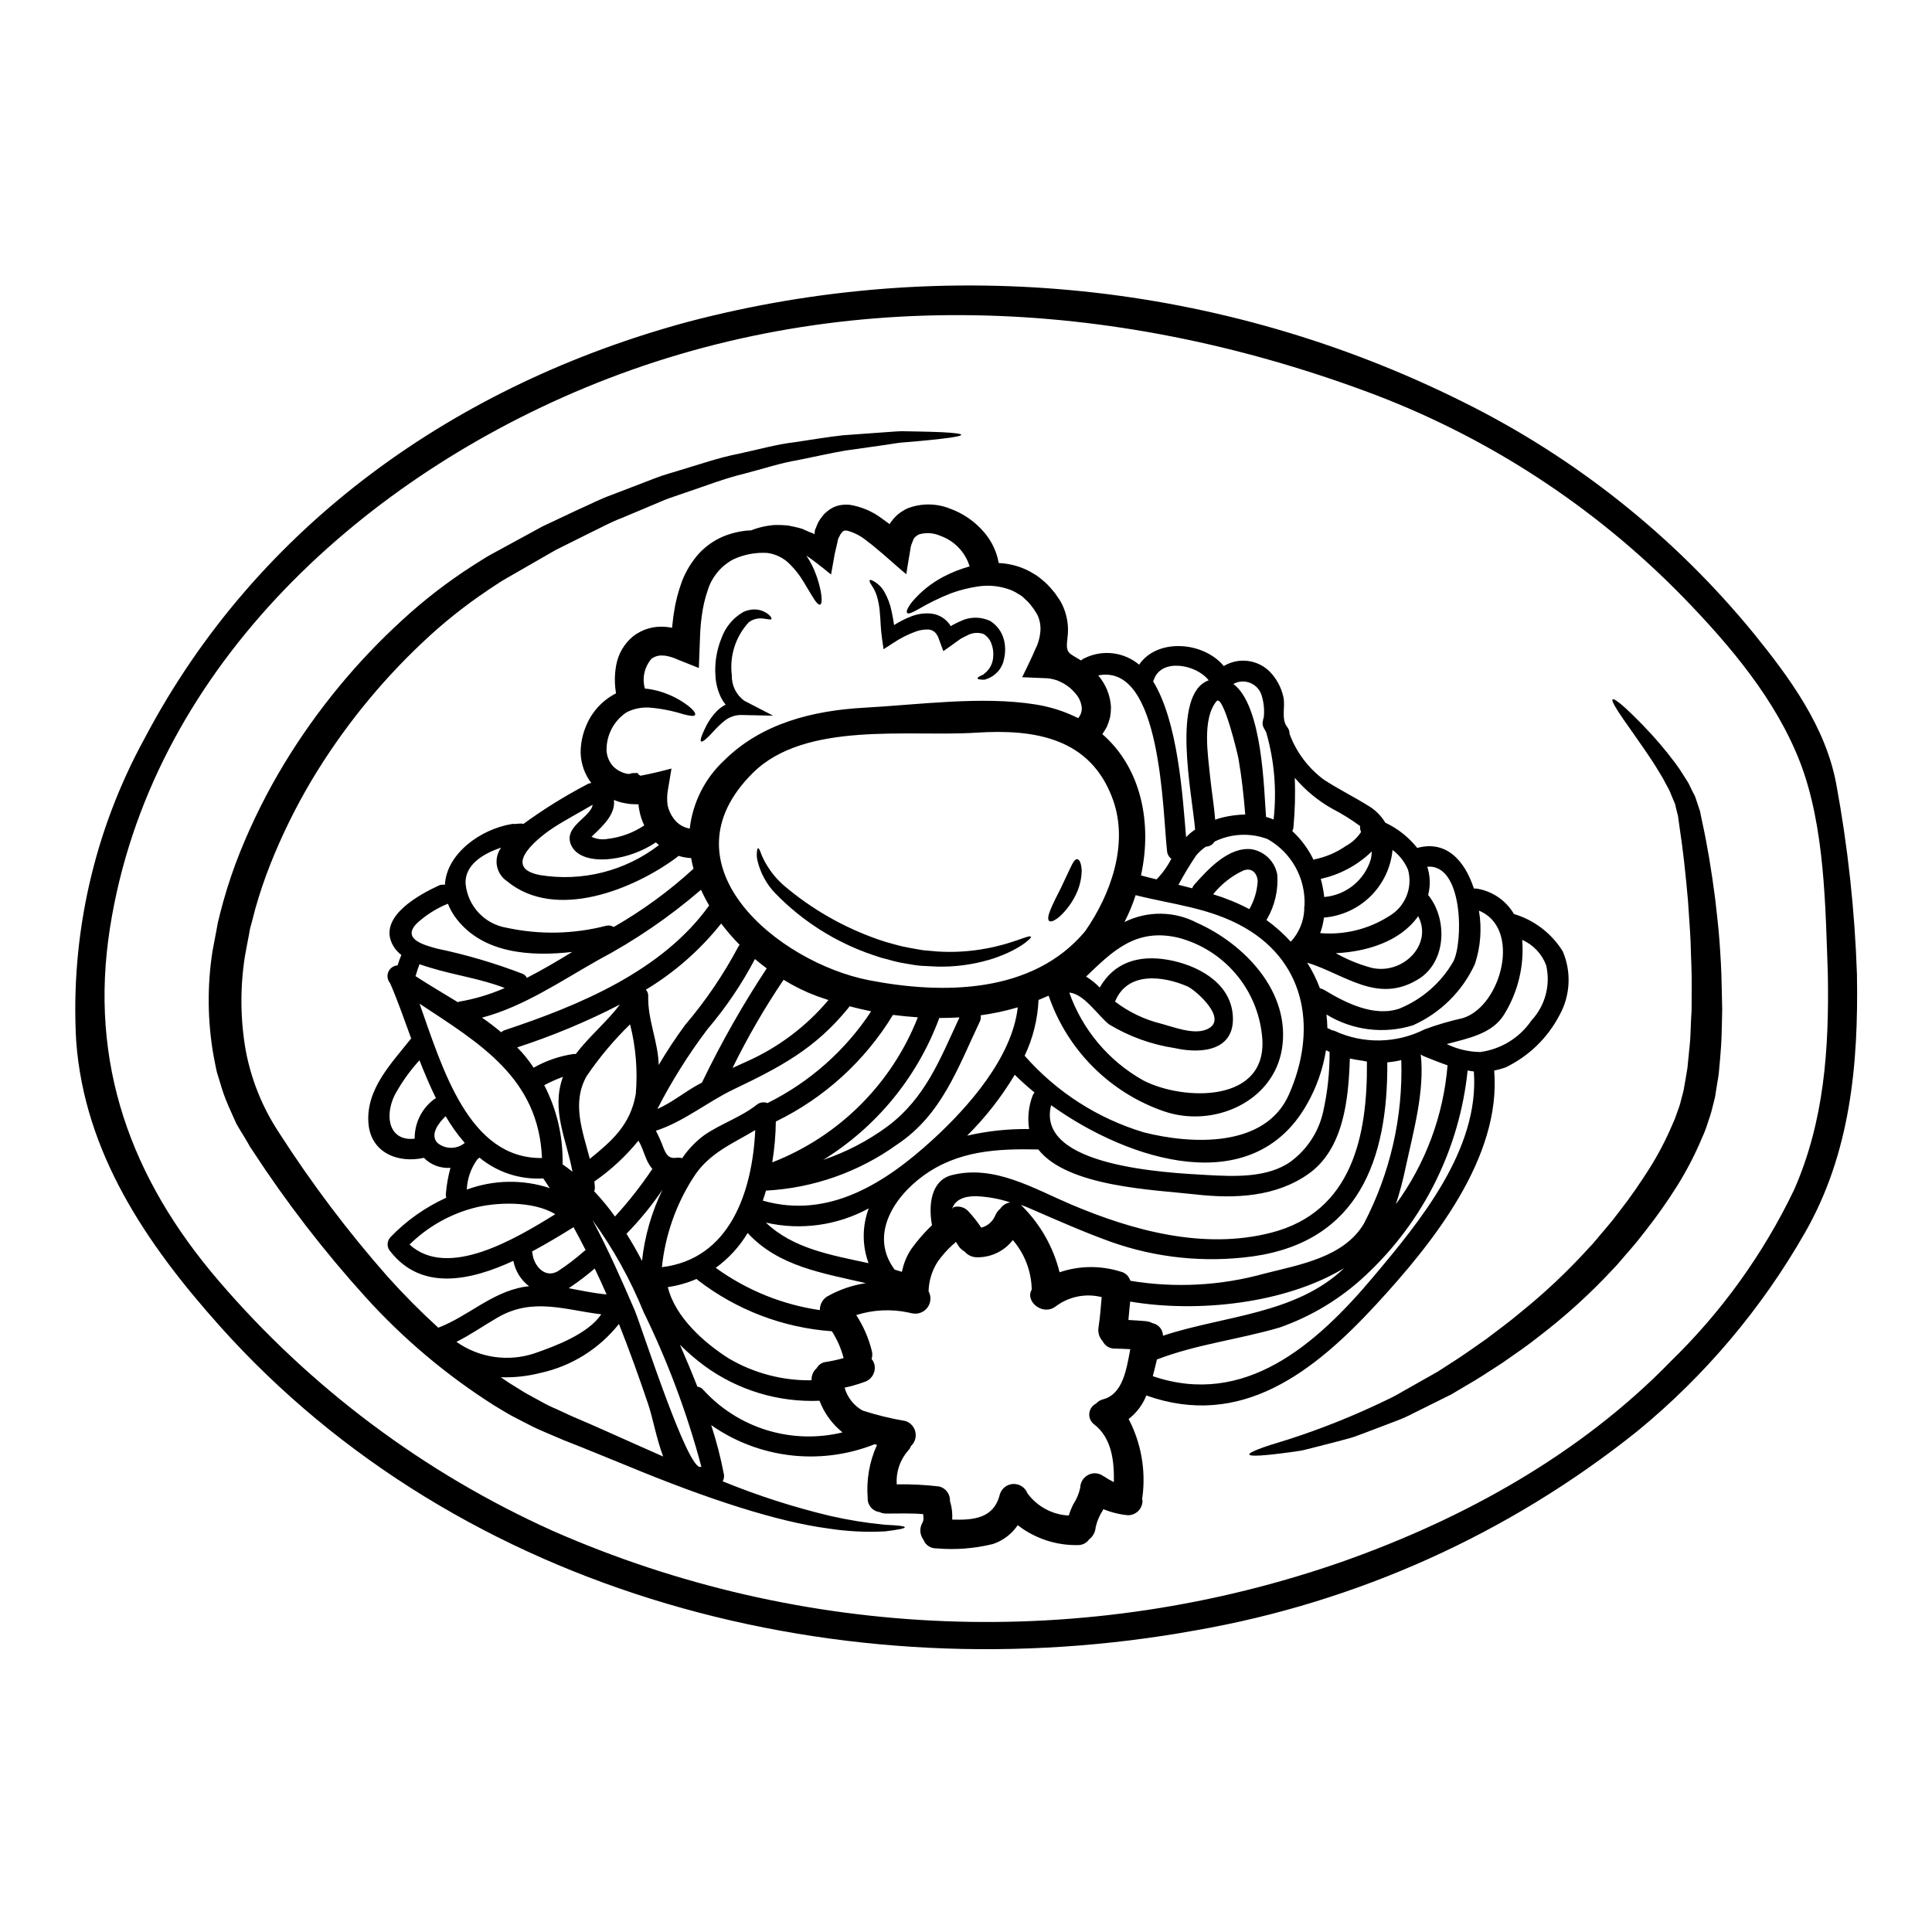
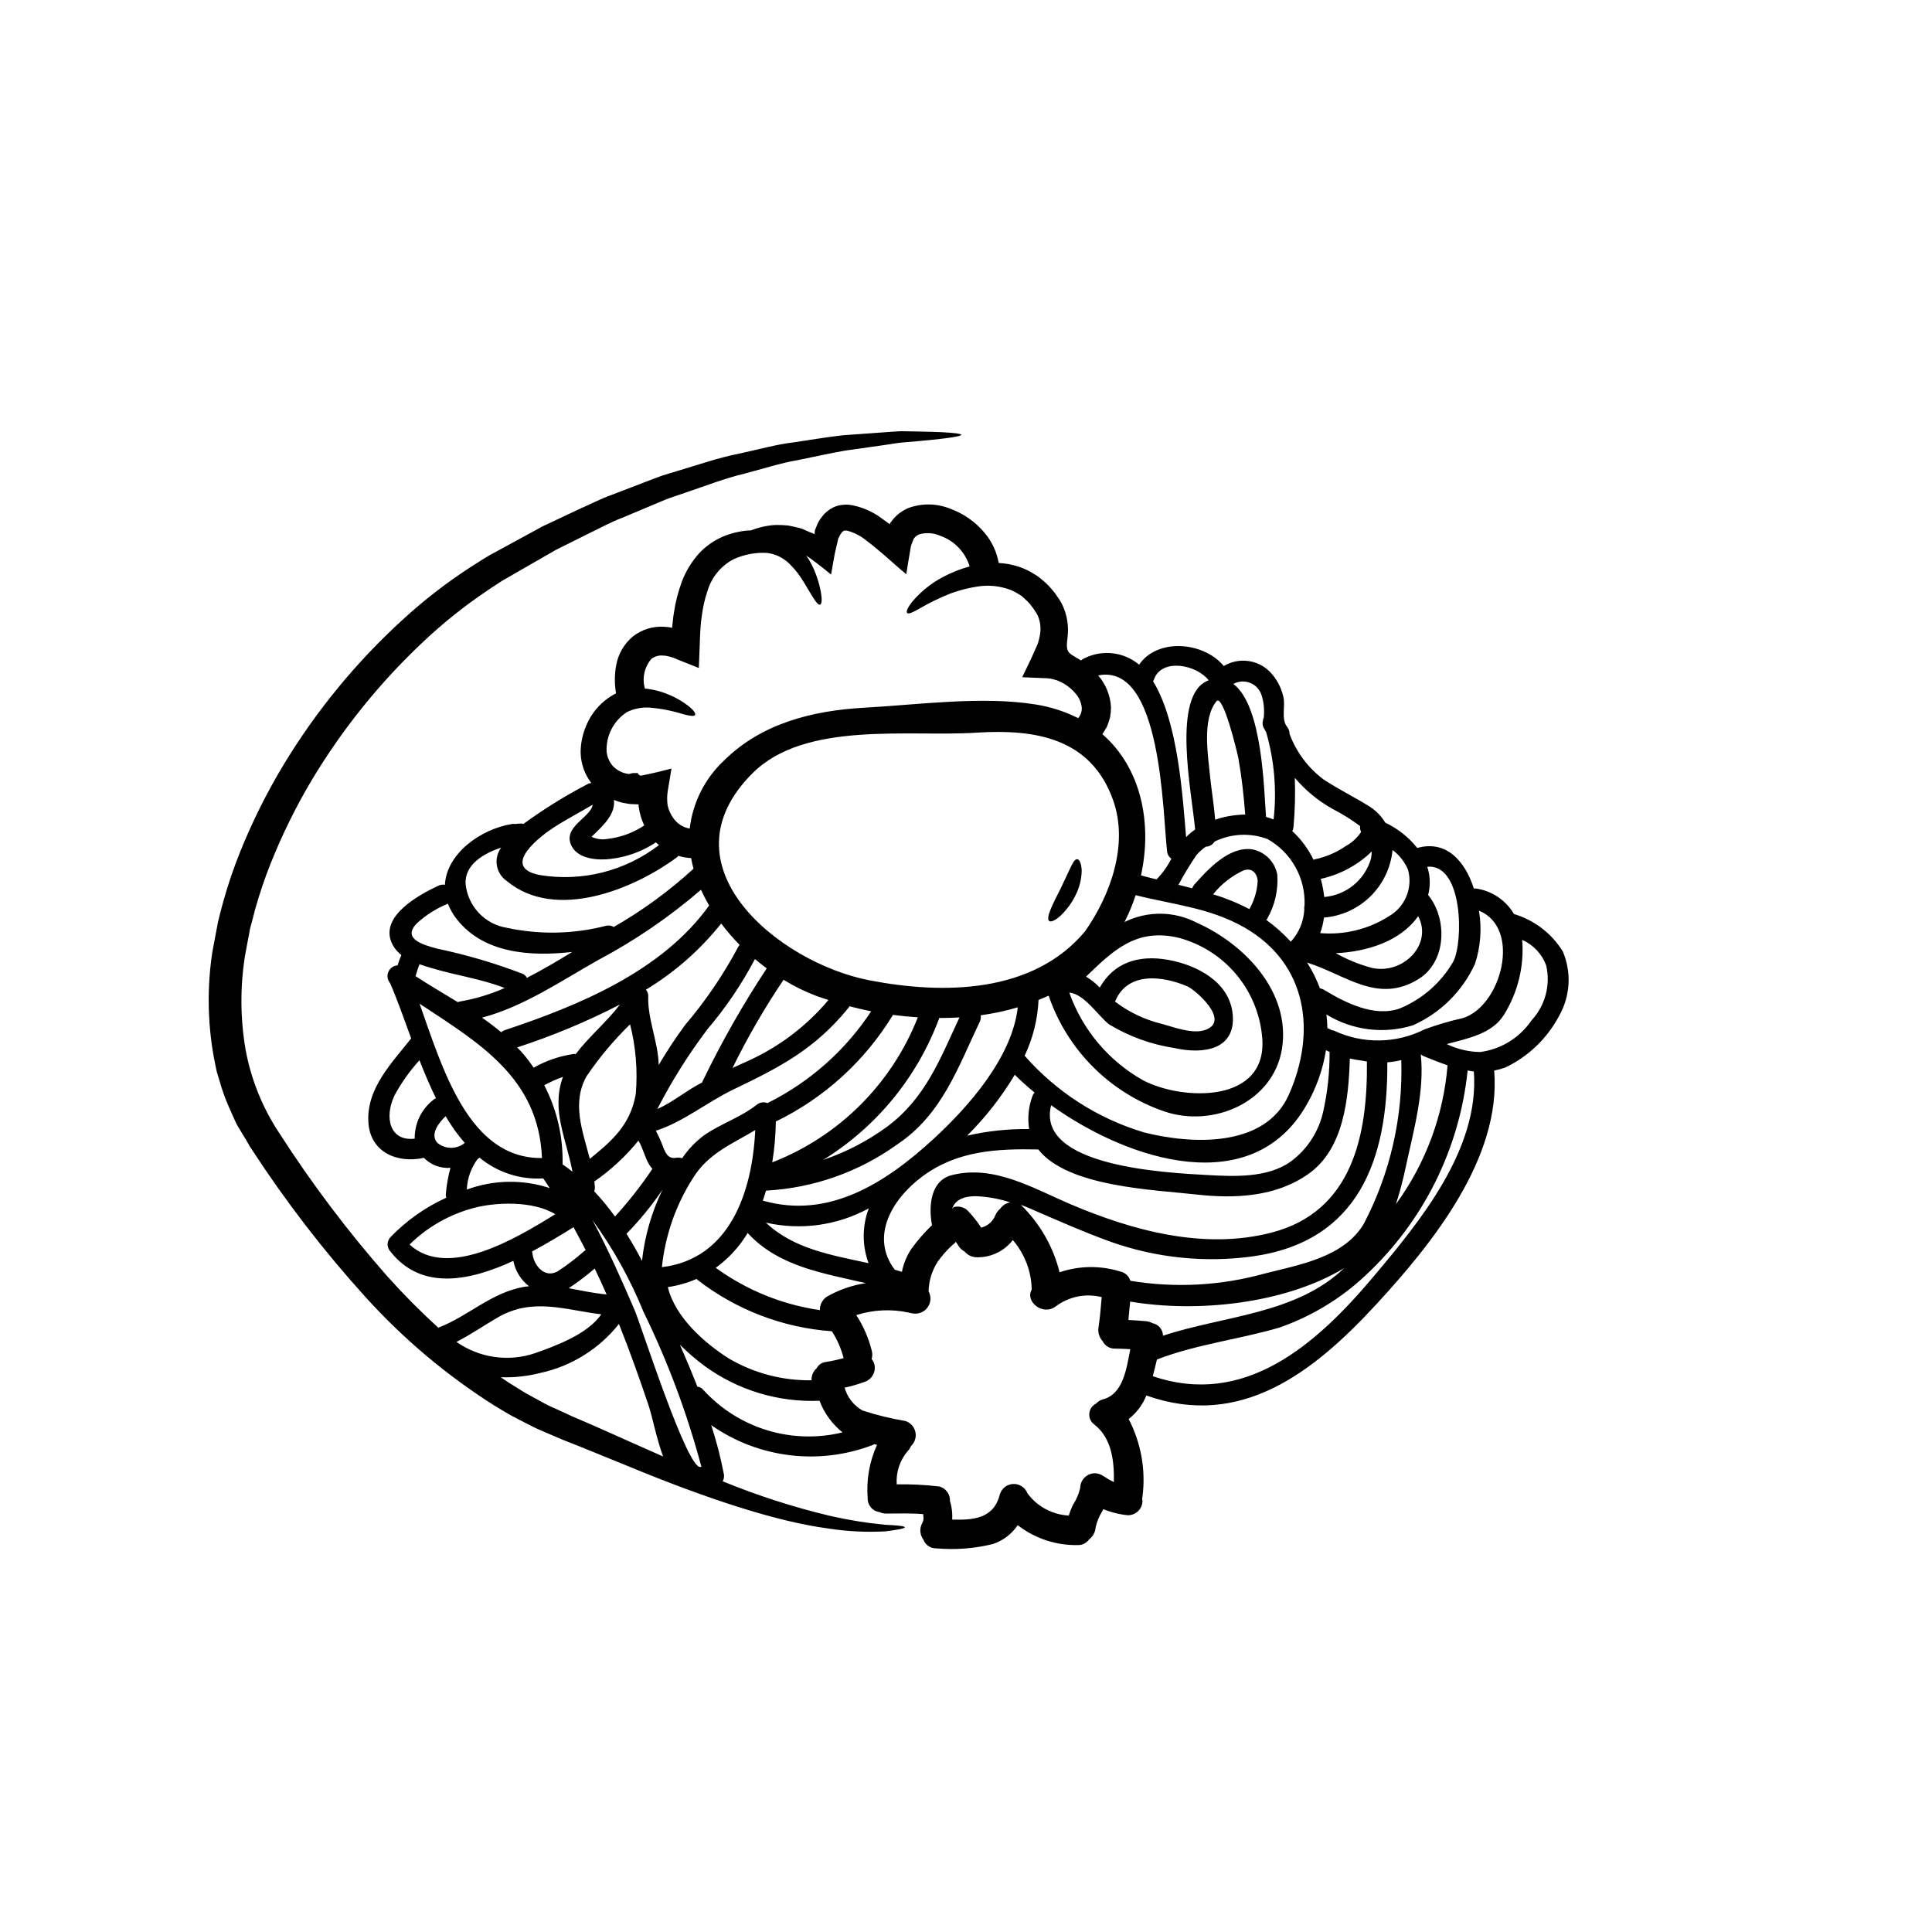
<svg xmlns="http://www.w3.org/2000/svg" fill="#000000" width="800px" height="800px" version="1.1" viewBox="144 144 512 512">
  <g>
-     <path d="m636.11 402.29c0.414 23.805-1.719 47.309-13.777 68.387-11.453 20.062-26.477 37.863-44.332 52.523-33.969 27.207-74.262 45.391-117.14 52.859-92.844 16.867-194.44-8.742-258.73-80.758-19.285-21.598-35.762-45.742-37.945-75.434-1.574-27.906 4.711-55.699 18.145-80.211 29.852-56.68 82.738-93.844 144.11-110.4 68.645-18.02 141.49-10.508 205.02 21.133 29.926 14.781 56.332 35.805 77.441 61.656 9.445 11.672 18.844 24.5 21.699 39.594 3.094 16.723 4.938 33.656 5.512 50.652zm-16.633 56.973c7.992-18.227 9.254-37.305 8.922-56.973-0.645-18.074-0.789-39.133-7.328-56.207-6.402-16.609-18.562-30.98-30.855-43.656v0.004c-23.707-24.363-52.578-43.098-84.488-54.816-66.914-24.684-140.12-28.562-206.84-0.789-60.473 25.16-115.16 75.426-125.75 143.12-5.606 35.711 5.477 66.281 28.77 93.434 24.277 28.355 54.52 50.996 88.562 66.309 66.371 29.172 141.35 32.027 209.75 7.996 32.012-11.363 62.734-28.41 86.57-52.938l-0.004-0.004c13.496-13.113 24.562-28.512 32.691-45.48z" />
-     <path d="m600.27 405.47c0.051 2.004 0.078 4.062 0.129 6.144-0.027 2.109-0.102 4.328-0.152 6.508-0.051 2.176-0.23 4.398-0.414 6.633-0.102 1.129-0.203 2.262-0.309 3.371-0.102 1.105-0.336 2.285-0.516 3.445l-0.285 1.746-0.125 0.875-0.078 0.414-0.023 0.125-0.051 0.285-0.055 0.18c-0.281 1.078-0.539 2.184-0.824 3.262-0.285 1.078-0.742 2.344-1.129 3.523l0.004-0.004c-0.367 1.176-0.816 2.328-1.34 3.449-1.871 4.484-4.109 8.809-6.691 12.93-2.531 4.031-5.277 7.93-8.227 11.672l-2.16 2.754c-0.875 1.078-1.488 1.773-2.258 2.672-1.52 1.695-2.828 3.398-4.477 5.066-5.957 6.394-12.441 12.277-19.383 17.59-3.238 2.598-6.586 4.832-9.797 7.086-3.289 2.109-6.426 4.242-9.645 6.043-0.789 0.488-1.574 0.926-2.34 1.391l-1.156 0.691-0.719 0.395-0.59 0.285c-1.574 0.789-3.086 1.543-4.602 2.285-1.516 0.742-2.961 1.465-4.398 2.184v-0.004c-1.395 0.754-2.844 1.41-4.328 1.969-2.961 1.129-5.785 2.207-8.434 3.211-1.34 0.465-2.621 1.027-3.883 1.391-1.258 0.363-2.519 0.668-3.727 1.004-2.394 0.613-4.629 1.18-6.691 1.719-1.027 0.23-2.004 0.543-2.957 0.695-0.953 0.152-1.879 0.285-2.723 0.395-6.918 0.953-10.723 1.18-10.828 0.59-0.105-0.59 3.543-1.969 10.027-3.883v0.004c9.051-2.902 17.883-6.441 26.434-10.594 1.406-0.652 2.781-1.383 4.113-2.184 1.391-0.789 2.828-1.594 4.269-2.418 1.441-0.824 2.957-1.672 4.473-2.523l0.566-0.309 0.078-0.051 0.023-0.027 0.027-0.023 0.281-0.18 1.082-0.691c0.742-0.488 1.492-0.953 2.234-1.441 3.008-1.879 5.969-4.062 9.078-6.195 2.984-2.289 6.144-4.551 9.18-7.125h-0.004c6.418-5.172 12.426-10.828 17.973-16.922 1.465-1.469 2.856-3.316 4.328-4.992 0.668-0.824 1.543-1.797 2.082-2.492l2.035-2.648c2.754-3.496 5.269-7.199 7.711-11.02 2.34-3.715 4.375-7.609 6.094-11.648 0.445-0.934 0.832-1.898 1.156-2.883 0.312-0.977 0.695-1.797 0.98-2.906l0.848-3.238 0.516-2.93c0.176-1.031 0.336-2.059 0.512-3.062 0.102-1.055 0.207-2.106 0.312-3.148 0.203-2.082 0.461-4.137 0.512-6.195s0.18-4.09 0.285-6.094c0-2.082 0.027-4.141 0.027-6.172 0.051-3.883-0.203-7.84-0.285-11.617-0.152-3.781-0.488-7.477-0.691-11.02-0.617-7.086-1.316-13.602-2.262-19.719-0.102-0.789-0.207-1.52-0.312-2.262l-0.074-0.566h-0.004c-0.02-0.066-0.031-0.137-0.027-0.207l-0.074-0.203-0.23-0.93c-0.152-0.613-0.312-1.207-0.438-1.824-0.262-0.594-0.488-1.18-0.746-1.773-0.262-0.594-0.461-1.156-0.719-1.746-0.262-0.59-0.59-1.105-0.875-1.645h-0.004c-0.535-1.082-1.125-2.133-1.773-3.152-2.418-4.086-4.914-7.43-6.84-10.258-3.961-5.555-6.094-8.77-5.606-9.18s3.394 2.055 8.227 7.047v0.004c2.961 3.047 5.723 6.281 8.266 9.688 0.797 1.039 1.535 2.121 2.215 3.242 0.395 0.594 0.742 1.18 1.129 1.773s0.668 1.285 1.004 1.969c0.336 0.68 0.691 1.363 1.027 2.031 0.262 0.789 0.516 1.543 0.789 2.34l0.395 1.207 0.102 0.285 0.078 0.359 0.102 0.543 0.465 2.234c1.312 5.938 2.418 12.727 3.371 20.027 0.395 3.625 0.875 7.379 1.152 11.266 0.277 3.879 0.535 7.891 0.586 12.109z" />
    <path d="m359.06 285.2 0.203 0.051h0.004c0.195 0.125 0.402 0.227 0.617 0.309 0-0.203 0.027-0.438 0.027-0.641l0.051-0.336v-0.074c0-0.027 0-0.027 0.102-0.23l0.395-0.977c0.273-0.719 0.648-1.395 1.105-2.008l0.789-1.004c0.34-0.336 0.703-0.652 1.082-0.949 0.793-0.629 1.707-1.09 2.688-1.355 0.957-0.227 1.945-0.301 2.93-0.227 3.113 0.473 6.066 1.707 8.586 3.598 0.59 0.438 1.18 0.852 1.773 1.285l0.309 0.203c0.051 0 0.129 0.102 0.129 0.027 0.051-0.156-0.051-0.027 0.102-0.336l0.004 0.004c0.109-0.156 0.23-0.305 0.363-0.449l0.465-0.617c0.336-0.395 0.742-0.746 1.105-1.105 0.816-0.668 1.715-1.23 2.672-1.672 3.625-1.383 7.637-1.344 11.234 0.105 3.559 1.289 6.707 3.496 9.129 6.398 1.934 2.289 3.227 5.051 3.75 8 1.75 0.082 3.481 0.391 5.144 0.926 1.133 0.367 2.223 0.84 3.266 1.41 0.516 0.309 1.055 0.617 1.594 0.953 0.52 0.355 1.016 0.742 1.492 1.156 1.008 0.805 1.922 1.719 2.727 2.727 0.461 0.496 0.875 1.039 1.23 1.621 0.445 0.582 0.84 1.203 1.184 1.848 1.473 2.859 2.023 6.102 1.574 9.281-0.516 4.164 0.285 3.828 3.602 5.902v0.004c0.289-0.27 0.629-0.484 1-0.633 4.723-2.309 10.363-1.625 14.395 1.746 4.809-7.086 17.047-6.144 22.434 0.363h0.004c3.887-2.332 8.859-1.754 12.105 1.41 1.836 1.855 3.109 4.191 3.676 6.738 0.617 2.496-0.668 5.902 1.031 8.023v-0.004c0.414 0.52 0.633 1.164 0.617 1.828 1.789 4.828 4.941 9.035 9.074 12.109 4.012 2.621 8.332 4.723 12.395 7.301 1.59 1.07 2.922 2.473 3.91 4.113 3.297 1.547 6.191 3.84 8.457 6.691 7.762-2.137 12.648 3.469 15.016 10.773 0.18-0.02 0.359-0.031 0.539-0.027 4.211 0.605 7.918 3.094 10.078 6.762 5.375 1.609 9.977 5.129 12.934 9.898 2.359 5.527 2.008 11.84-0.953 17.07-3.152 5.981-8.148 10.785-14.246 13.707-0.973 0.34-1.969 0.617-2.977 0.82 1.93 23.191-16.48 45.922-31.188 61.887-16.684 18.105-35.918 33.117-60.984 24.219h-0.004c-0.98 2.461-2.602 4.609-4.699 6.227 3.297 6.32 4.578 13.5 3.676 20.57-0.109 0.352-0.109 0.727 0 1.078 0.004 1.023-0.402 2.004-1.125 2.731-0.727 0.723-1.707 1.129-2.731 1.125-2.246-0.211-4.445-0.758-6.531-1.617-0.051 0.137-0.109 0.27-0.18 0.395-0.875 1.355-1.5 2.852-1.852 4.426-0.086 1.273-0.727 2.445-1.746 3.211-0.68 0.969-1.801 1.531-2.984 1.492-5.754 0.121-11.371-1.742-15.914-5.273-1.582 2.336-3.883 4.09-6.559 4.988-4.906 1.211-9.98 1.602-15.016 1.156-1.527 0.043-2.914-0.898-3.441-2.336-0.938-1.262-1.059-2.949-0.312-4.332 0.289-0.484 0.406-1.055 0.336-1.617-0.039-0.258-0.055-0.523-0.051-0.785-3.262-0.285-6.555-0.152-9.82-0.152-0.605 0.012-1.207-0.125-1.75-0.395-1.848-0.219-3.215-1.82-3.148-3.676-0.395-4.848 0.457-9.715 2.469-14.145l-0.742-0.152c-0.117 0.07-0.234 0.129-0.359 0.18-14.266 5.481-30.316 3.512-42.836-5.246 1.391 4.281 2.519 8.645 3.367 13.062 0.098 0.629-0.02 1.273-0.332 1.824 9.227 3.777 18.734 6.84 28.434 9.156 4.797 1.098 9.664 1.887 14.562 2.359 3.445 0.152 5.269 0.359 5.269 0.668 0 0.312-1.773 0.664-5.191 1.078v0.004c-5.102 0.273-10.223 0.008-15.27-0.789-13.164-1.746-31.523-7.637-53.094-16.582-5.43-2.184-11.055-4.551-16.926-6.836-1.492-0.645-3.008-1.285-4.527-1.93-1.52-0.641-3.008-1.285-4.551-2.109-1.543-0.824-3.148-1.574-4.68-2.418s-2.984-1.773-4.527-2.672h0.004c-12.641-8-24.133-17.68-34.168-28.773-10.977-12.125-20.98-25.098-29.914-38.797l-0.438-0.668-0.129-0.152-0.23-0.395-0.18-0.336-0.789-1.363-1.648-2.711-0.824-1.391-0.719-1.574-1.441-3.238c-0.922-2.117-1.695-4.301-2.312-6.527-0.309-1.105-0.742-2.184-0.949-3.316l-0.668-3.394c-1.621-9.152-1.727-18.508-0.312-27.691 0.438-2.262 0.852-4.551 1.285-6.812l0.152-0.852 0.051-0.203 0.078-0.336 0.102-0.395 0.395-1.617 0.852-3.188h0.004c1.223-4.367 2.684-8.668 4.371-12.883 3.273-8.141 7.199-16.004 11.746-23.512 8.594-14.148 19.164-26.996 31.395-38.156 5.688-5.227 11.812-9.957 18.305-14.137 1.645-1.004 3.086-2.008 4.859-3.012 1.574-0.848 3.148-1.719 4.723-2.57l9.164-4.996 9.332-4.398c3.086-1.363 6.043-2.906 9.078-3.984l8.844-3.394c1.441-0.543 2.856-1.133 4.293-1.621 1.441-0.488 2.883-0.875 4.293-1.312 5.656-1.695 10.977-3.543 16.195-4.551 5.219-1.133 10.051-2.496 14.707-3.035 4.625-0.691 8.918-1.414 12.906-1.852l10.926-0.789c1.645-0.102 3.188-0.262 4.652-0.285l4.09 0.074c2.519 0.051 4.652 0.105 6.375 0.18 3.473 0.18 5.269 0.414 5.269 0.695 0 0.285-1.797 0.664-5.219 1.051-1.695 0.207-3.805 0.414-6.297 0.645-1.258 0.102-2.594 0.227-4.012 0.336-1.418 0.105-2.957 0.438-4.551 0.641-3.211 0.461-6.762 0.977-10.672 1.516-3.883 0.668-8.047 1.621-12.543 2.519-4.527 0.746-9.207 2.312-14.223 3.602-5.062 1.207-10.18 3.211-15.629 5.039-1.363 0.465-2.754 0.926-4.141 1.418s-2.754 1.129-4.141 1.695c-2.754 1.156-5.606 2.363-8.508 3.574-2.957 1.102-5.731 2.672-8.66 4.062-2.906 1.465-5.859 2.93-8.867 4.422-2.984 1.695-6.019 3.449-9.078 5.219-1.543 0.875-3.086 1.773-4.652 2.676-1.34 0.789-2.883 1.875-4.328 2.801l0.008 0.016c-6.07 4.066-11.789 8.629-17.098 13.648-11.484 10.793-21.418 23.125-29.52 36.641-4.242 7.137-7.914 14.602-10.977 22.316-1.543 3.898-2.879 7.871-4.012 11.906l-0.824 3.188-0.441 1.594-0.102 0.395v0.078l-0.051 0.18-0.125 0.789c-0.414 2.082-0.789 4.168-1.18 6.273-1.285 8.215-1.219 16.586 0.199 24.781 1.453 7.859 4.481 15.344 8.898 22.004 8.605 13.402 18.207 26.129 28.734 38.078 4.242 4.731 8.723 9.242 13.418 13.523 7.894-3.008 13.938-9.23 22.578-10.797 0.512-0.102 1-0.129 1.488-0.18h-0.004c-2.164-1.66-3.648-4.055-4.164-6.734-11.492 5.32-24.32 7.992-32.551-2.445-1.02-1.07-1.031-2.746-0.023-3.828 4.227-4.394 9.25-7.945 14.801-10.461-0.117-0.363-0.152-0.75-0.102-1.129 0.195-2.293 0.598-4.566 1.207-6.789-2.621 0.195-5.199-0.773-7.043-2.648-6.863 1.52-14.168-1.336-14.703-9.332-0.594-8.996 6.144-15.742 11.336-22.316-1.969-5.344-3.727-10.438-5.606-14.68l-0.004-0.004c-0.691-0.824-0.859-1.965-0.434-2.953 0.422-0.988 1.367-1.656 2.441-1.723 0.285-0.934 0.621-1.855 1.004-2.754-1.113-0.848-2-1.961-2.574-3.238-3.148-7.176 7.477-12.832 12.496-15.168v-0.004c0.512-0.223 1.074-0.285 1.621-0.18 0.395-8.152 9.332-14.785 17.867-16.137 0.223-0.031 0.449-0.023 0.668 0.023 0.59-0.078 1.184-0.121 1.777-0.125 0.164 0.016 0.328 0.051 0.488 0.102 5.328-3.891 10.941-7.379 16.789-10.438 0.363-0.23 0.781-0.367 1.207-0.395-1.742-2.289-2.731-5.066-2.828-7.945-0.02-2.465 0.473-4.906 1.441-7.176 1.516-3.75 4.336-6.824 7.941-8.656-0.43-2.488-0.414-5.031 0.051-7.512 0.543-2.984 2.129-5.684 4.477-7.609 2.352-1.828 5.293-2.723 8.266-2.516 0.641 0.031 1.273 0.109 1.906 0.227 0.035 0.023 0.07 0.047 0.102 0.078 0.023 0 0.023-0.051 0.051-0.078 0.027-0.027 0.051-0.488 0.051-0.488l0.129-1.105c0.051-0.742 0.176-1.488 0.285-2.234 0.418-2.891 1.141-5.723 2.156-8.461 1.027-2.66 2.519-5.117 4.406-7.258 1.797-1.965 3.984-3.523 6.43-4.578 2.106-0.875 4.336-1.422 6.609-1.621 0.285-0.023 0.566 0 0.824-0.023h-0.004c2.051-0.805 4.211-1.293 6.406-1.441 1.148-0.02 2.297 0.023 3.441 0.133 1.18 0.254 2.469 0.488 3.727 0.875 0.617 0.254 1.234 0.539 1.852 0.824 0.238 0.098 0.543 0.227 0.629 0.25zm37.254 179.2c0.027-0.051 0.051-0.152 0.078-0.152 0.129-0.023 0.254-0.336 0.395-0.359 1.309-0.355 2.707 0.004 3.68 0.953 1.324 1.391 2.519 2.894 3.57 4.5 1.652-0.418 3.012-1.582 3.68-3.148 0.285-0.719 0.746-1.355 1.336-1.852 0.613-0.914 1.586-1.527 2.672-1.695-2.934-0.961-5.988-1.516-9.074-1.645-3.047-0.016-5.547 0.855-6.348 3.398zm153.55-49.988 0.004 0.004c3.641-3.922 5.094-9.395 3.879-14.605-1.125-3.008-3.414-5.434-6.348-6.738 0.555 6.965-1.141 13.922-4.836 19.852-3.148 5.066-9.484 6.223-15.164 7.766h-0.004c2.769 1.34 5.793 2.059 8.867 2.106 5.516-0.727 10.461-3.773 13.594-8.371zm-18.152-0.617c10.234-3.238 15.578-23.883 4.215-28.461h0.004c0.809 4.723 0.445 9.566-1.055 14.117-3.312 7.231-9.145 13.008-16.402 16.254-7.707 2.406-16.074 1.363-22.957-2.856 0.145 1.203 0.23 2.414 0.254 3.629 0.277 0.066 0.543 0.18 0.789 0.332 0.129 0.078 0.285 0.129 0.395 0.207l-0.004 0.004c0.23 0.027 0.453 0.078 0.672 0.152 7.613 3.547 16.438 3.402 23.934-0.395 3.309-1.223 6.699-2.215 10.148-2.977zm-23.82 68.633c12.418-14.734 28.23-33.891 26.691-54.48-0.555-0.059-1.105-0.145-1.648-0.262-2.137 20.742-11.719 40.008-26.969 54.227-6.574 6.199-14.383 10.938-22.918 13.91-10.746 3.148-21.852 4.398-32.32 8.406h0.004c-0.039 0.02-0.082 0.027-0.125 0.023-0.363 1.492-0.719 2.984-1.105 4.449 24.328 8.305 43.273-8.301 58.391-26.273zm21.211-83.539c2.727-5.09 2.699-26.043-6.863-25.191l-0.004 0.004c0.801 2.418 0.883 5.016 0.234 7.477 5.141 6.273 4.938 17.66-2.547 22.289-10.848 6.691-19.309-1.18-29.52-4.367 1.363 2.144 2.5 4.43 3.391 6.812 0.379 0.07 0.746 0.203 1.078 0.395 5.633 3.418 13.27 7.324 20.055 4.961v-0.004c5.957-2.453 10.938-6.805 14.176-12.375zm-1.492 27.434c-2.106-0.719-4.215-1.574-6.348-2.441l-0.004 0.004c-0.266-0.125-0.516-0.281-0.746-0.465 1.082 9.84-1.969 20.469-4.012 30.004-0.684 3.273-1.539 6.512-2.57 9.695 7.863-10.77 12.598-23.504 13.684-36.793zm-20-25.809c8.266 1.797 16.172-6.273 12.203-13.73-0.023 0.023-0.023 0.074-0.051 0.102-4.672 6.582-13.492 9.332-21.758 9.719 3.023 1.707 6.25 3.019 9.605 3.91zm4.477-13.707c4.285-2.469 6.363-7.516 5.062-12.289-0.875-2.09-2.297-3.91-4.113-5.269-0.441 4.648-2.504 8.988-5.828 12.266-3.324 3.277-7.699 5.281-12.352 5.656-0.172 1.402-0.508 2.785-1 4.113 6.402 0.547 12.809-1.027 18.23-4.477zm-6.633 81.453c6.969-13.348 10.379-28.27 9.895-43.32-1.215 0.293-2.453 0.488-3.699 0.59 0.18 25.789-7.637 47.461-35.637 51.422-12.703 1.746-25.641 0.414-37.719-3.883-7.324-2.648-14.398-5.809-21.547-8.895-0.59-0.262-1.336-0.566-2.234-0.875 0.105 0.07 0.199 0.156 0.281 0.258 4.887 4.84 8.348 10.93 10.004 17.609 5.223-1.773 10.875-1.832 16.137-0.18 1.043 0.223 1.93 0.918 2.391 1.879 0.102 0.18 0.188 0.367 0.258 0.562 11.859 1.957 24.008 1.301 35.586-1.93 9.188-2.336 21.012-4.289 26.285-13.238zm1.852-96.621h-0.004c0.137-0.66 0.215-1.332 0.234-2.004-3.738 3.641-8.426 6.164-13.523 7.273 0.434 1.574 0.742 3.184 0.922 4.809 5.809-0.488 10.719-4.492 12.367-10.078zm-26.332 99.012c21.34-5.531 25.477-25.66 25.273-45.328-0.359-0.055-0.719-0.156-1.078-0.207-1.18-0.152-2.344-0.359-3.449-0.59-0.336 10.629-1.594 23.938-10.926 30.543-8.66 6.144-19.539 6.637-29.824 5.481-11.109-1.258-34.016-1.969-41.809-11.93-10.926-0.23-21.363 0.285-30.594 7.047-8.203 6.043-14.035 16.016-7.477 24.797 0.645 0.176 1.285 0.395 1.93 0.59 0.414-2.129 1.234-4.152 2.414-5.969 1.648-2.301 3.508-4.445 5.555-6.398-0.977-5.219-0.336-11.855 5.269-13.27 11.16-2.824 21.547 3.5 31.488 7.738 16.434 6.981 35.332 12.148 53.227 7.496zm23.723-106.16c-0.227-0.492-0.316-1.035-0.258-1.574-2.309-1.711-4.75-3.234-7.301-4.551-3.801-2.121-7.188-4.91-10.004-8.23 0.16 4.359 0.043 8.723-0.355 13.062-0.035 0.371-0.141 0.73-0.312 1.055 0.078 0.074 0.152 0.125 0.23 0.203v0.004c2.238 2.121 4.07 4.633 5.406 7.41 0.078-0.059 0.164-0.102 0.254-0.129 2.965-0.602 5.777-1.801 8.266-3.519 1.645-0.891 3.043-2.172 4.074-3.731zm-8.348 58.289-0.953-0.465c-0.812 5.098-2.555 10.004-5.141 14.477-14.297 25.094-46.84 15.066-67.699 0.102-4.141 16.277 30.57 17.895 41.328 18.5 7.148 0.395 15.969 0.824 22.141-3.543 4.332-3.188 7.379-7.82 8.586-13.062 1.195-5.254 1.777-10.625 1.738-16.008zm-6.633-38.879c0.141-3.539-0.699-7.051-2.43-10.145-1.727-3.094-4.277-5.652-7.367-7.387-4.578-1.73-9.668-1.488-14.062 0.668-0.477 0.812-1.344 1.32-2.285 1.336-0.949 0.645-1.805 1.414-2.547 2.289-1.707 2.523-3.285 5.133-4.723 7.816 1.234 0.309 2.445 0.617 3.629 0.926 0.133-0.348 0.32-0.668 0.562-0.953 3.652-4.113 9.18-10.156 15.273-9.383h-0.004c3.441 0.617 6.133 3.316 6.738 6.762 0.277 4.074-0.66 8.137-2.699 11.672-0.051 0.109-0.109 0.211-0.18 0.309 2.34 1.695 4.504 3.625 6.453 5.758 2.148-2.332 3.414-5.344 3.574-8.508-0.055-0.387-0.031-0.781 0.066-1.16zm-4.141 50.164c7.277-16.453 5.039-34.578-11.75-44.246-9.207-5.273-18.926-6.07-28.875-8.59h0.004c-0.793 2.449-1.781 4.832-2.957 7.121 6.066-3.008 13.207-2.934 19.207 0.203 12.543 5.582 24.938 18.332 22.523 33.426-2.289 14.09-18.176 20.984-31.188 16.559h-0.004c-14.355-4.93-25.641-16.195-30.594-30.543-0.051-0.027-0.078-0.078-0.129-0.102-0.848 0.395-1.719 0.742-2.594 1.105-0.23 5.125-1.48 10.148-3.68 14.785 8.418 9.602 19.367 16.641 31.602 20.309 12.441 3.16 32.137 4.242 38.434-10.027zm-4.062-72.891c0.871-7.758 0.203-15.613-1.965-23.113-0.207-0.359-0.414-0.742-0.617-1.129h-0.004c-0.344-0.598-0.43-1.309-0.23-1.969 0.016-0.262 0.086-0.516 0.203-0.75 0.219-1.941 0.047-3.906-0.512-5.781-0.418-1.539-1.523-2.805-2.996-3.422-1.473-0.621-3.148-0.531-4.543 0.246 7.789 5.809 8.102 28.34 8.66 35.172 0 0.027-0.027 0.027-0.027 0.051h-0.004c0.695 0.184 1.375 0.418 2.035 0.695zm-29.309 136.81c16.137-5.348 35.148-5.633 48.02-17.922-15.742 9.508-39.055 11.875-56.719 8.867-0.18 1.621-0.309 3.238-0.465 4.883 1.543 0.078 3.086 0.18 4.606 0.312v0.004c0.637 0.055 1.258 0.238 1.82 0.539 1.578 0.324 2.719 1.707 2.738 3.316zm-5.293-67.699c10.438 5.481 33.426 6.297 31.547-11.723l-0.004 0.004c-0.586-6.082-3.019-11.836-6.973-16.488-3.953-4.656-9.234-7.988-15.137-9.555-11.391-2.723-17.586 3.652-24.527 10.285h-0.004c1.332 0.805 2.551 1.781 3.625 2.906 3.731-6.555 10.133-8.738 18.074-7.352 7.586 1.34 16.434 5.836 17.176 14.562 0.789 9.332-7.871 10.516-15.324 8.844h0.004c-6.18-0.926-12.113-3.066-17.461-6.297-2.824-2.188-6.656-8.18-10.539-8.406v-0.004c3.492 9.848 10.438 18.098 19.539 23.223zm28.18-45.355h-0.004c1.309-2.277 2.066-4.828 2.211-7.453-0.18-2.262-1.723-3.625-3.856-2.754-3.098 1.453-5.816 3.598-7.949 6.269 3.316 1.008 6.527 2.324 9.594 3.938zm-1.094-25.074c-0.395-4.965-0.93-9.922-1.801-14.836-0.254-1.441-4.086-17.32-5.832-15.168-3.832 4.723-2.238 14.219-1.699 19.77 0.395 3.828 1.055 7.738 1.367 11.621l-0.008 0.004c0.656-0.254 1.324-0.457 2.004-0.621 1.957-0.465 3.957-0.727 5.969-0.77zm-10.535 57.07c6.789-2.445-2.754-10.629-4.723-11.492-6.453-2.801-15.891-4.086-19.207 3.91-0.027 0.027-0.027 0.051-0.051 0.078 3.668 2.805 7.879 4.812 12.367 5.902 3.312 0.898 8.25 2.828 11.613 1.602zm-4.625-51.602h0.004c0.586-0.543 1.211-1.043 1.875-1.488-0.789-9.383-6.453-35.945 3.598-39.543-3.316-4.269-12.547-5.902-14.5-0.23-0.078 0.176-0.152 0.359-0.23 0.512 6.633 10.75 7.816 30.441 8.742 41.293 0.18-0.168 0.32-0.371 0.516-0.523zm-4.426 6.246 0.004 0.004c-0.641-0.465-1.055-1.184-1.129-1.969-1.207-10.387-1.418-49.988-18.254-46.613h-0.004c2.027 2.352 3.219 5.305 3.394 8.406 0 0.887-0.078 1.773-0.23 2.648-0.227 0.863-0.512 1.715-0.848 2.543-0.395 0.668-0.789 1.367-1.207 1.969 10.234 8.898 13.293 23.449 10.234 37.434 1.387 0.395 2.754 0.719 4.137 1.055h-0.004c1.566-1.617 2.883-3.457 3.91-5.457zm-10.871 129.98c-1.363-0.078-2.699-0.129-4.039-0.156-1.391 0.051-2.68-0.719-3.289-1.969-0.941-1.016-1.34-2.418-1.078-3.777 0.395-2.625 0.59-5.246 0.824-7.894l-0.004-0.004c-4.215-1.062-8.684-0.164-12.16 2.445-3.473 2.672-8.227-1.363-6.375-4.426l-0.004 0.004c-0.078-4.832-1.852-9.48-5.008-13.141-2.328 3.012-5.973 4.707-9.773 4.555-1.18-0.078-2.277-0.637-3.035-1.543-0.641-0.336-1.184-0.832-1.574-1.441-0.254-0.414-0.488-0.789-0.719-1.105l-0.129 0.129h-0.004c-0.168 0.258-0.398 0.469-0.664 0.617-1.477 1.336-2.801 2.828-3.961 4.445-1.547 2.359-2.398 5.102-2.469 7.918 0.754 1.371 0.637 3.055-0.293 4.309-0.93 1.254-2.508 1.852-4.035 1.531-0.039-0.02-0.086-0.027-0.129-0.023-0.281-0.039-0.555-0.098-0.824-0.184-4.606-0.988-9.391-0.758-13.883 0.672 1.91 2.934 3.309 6.164 4.141 9.562 0.168 0.688 0.141 1.41-0.078 2.082 0.34 0.387 0.586 0.844 0.723 1.336 0.531 2.047-0.648 4.148-2.676 4.758-1.691 0.617-3.43 1.117-5.195 1.492 0.715 2.574 2.43 4.758 4.762 6.066 3.711 1.203 7.512 2.133 11.363 2.777 1.328 0.43 2.328 1.531 2.629 2.898 0.305 1.363-0.141 2.785-1.168 3.734-0.184 0.492-0.473 0.938-0.844 1.309-2.098 2.453-3.152 5.629-2.934 8.848 3.781-0.07 7.559 0.117 11.312 0.566 1.754 0.473 2.926 2.121 2.801 3.934 0.027 0.102 0.078 0.176 0.102 0.254l0.004 0.004c0.414 1.488 0.582 3.035 0.488 4.578 5.555 0.152 11.02-0.207 12.625-6.691 0.48-1.586 1.914-2.691 3.57-2.75s3.164 0.941 3.754 2.488c0.051 0.078 0.105 0.129 0.156 0.207v0.004c2.59 3.383 6.535 5.453 10.789 5.668 0.316-1.02 0.711-2.008 1.184-2.961 0.875-1.344 1.504-2.832 1.848-4.398 0.043-2.109 1.746-3.809 3.859-3.852 0.832 0.016 1.645 0.289 2.312 0.785 0.102 0.039 0.199 0.09 0.285 0.156 0.781 0.535 1.609 1.012 2.465 1.414 0.102-5.656-0.566-11.676-5.219-15.301v0.004c-0.906-0.672-1.398-1.77-1.297-2.894 0.098-1.121 0.777-2.113 1.785-2.617 0.492-0.551 1.137-0.945 1.852-1.133 5.273-1.379 6.195-7.883 7.227-13.289zm-11.98-110.75c6.762-9.668 11.566-23.016 7.43-34.734-5.863-16.531-20.723-18.895-36.254-17.898-17.789 1.156-45.266-3.148-59.188 10.629-24.758 24.5 6.738 50.289 30.723 54.969 19.621 3.82 43.441 3.617 57.289-12.965zm-1.828-56.488c0.637-0.75 0.977-1.711 0.953-2.699-0.129-1.426-0.715-2.769-1.672-3.832-1.035-1.25-2.324-2.266-3.781-2.981-0.359-0.156-0.719-0.363-1.078-0.488l-0.93-0.27c-0.516-0.145-1.043-0.238-1.574-0.285-2.285-0.102-4.551-0.203-6.762-0.285 1.207-2.519 2.496-5.066 3.543-7.562l-0.004 0.004c0.387-0.73 0.68-1.508 0.875-2.312 0.148-0.484 0.25-0.984 0.309-1.492 0.301-1.711 0.078-3.481-0.645-5.062-0.195-0.383-0.422-0.754-0.668-1.105-0.215-0.402-0.477-0.773-0.785-1.109-0.512-0.742-1.117-1.414-1.801-2-0.309-0.285-0.59-0.594-0.926-0.852-0.336-0.254-0.691-0.438-1.027-0.641-0.656-0.426-1.352-0.777-2.082-1.055-2.75-1.02-5.719-1.312-8.613-0.852-2.43 0.367-4.816 0.98-7.121 1.824-2.934 1.16-5.769 2.547-8.488 4.141-1.77 1.004-2.699 1.391-3.035 1.055-0.336-0.336 0-1.285 1.34-3.012v0.004c2.281-2.691 5.062-4.918 8.184-6.562 2.231-1.18 4.586-2.113 7.019-2.777-1.164-3.797-4.066-6.816-7.816-8.125-1.766-0.777-3.75-0.906-5.602-0.359-0.281 0.137-0.543 0.301-0.789 0.488-0.102 0.125-0.254 0.203-0.336 0.309l-0.152 0.203c-0.074 0.102-0.074-0.023-0.23 0.395-0.203 0.617-0.488 1.133-0.664 1.828l-0.414 2.496c-0.285 1.617-0.539 3.238-0.789 4.832-0.875-0.695-2.059-1.746-3.086-2.648-1.027-0.902-2.133-1.852-3.148-2.754-0.977-0.824-1.969-1.621-2.906-2.418-0.488-0.395-1.004-0.742-1.465-1.129v-0.004c-1.492-1.219-3.227-2.106-5.09-2.598-0.562-0.027-0.742-0.078-1 0.152-0.078 0.078-0.156 0.051-0.23 0.129-0.074 0.078-0.18 0.227-0.254 0.359l-0.004 0.004c-0.238 0.238-0.414 0.527-0.516 0.848l-0.285 0.488c-0.023 0.023-0.078 0.309-0.152 0.539l-0.152 0.742c-0.23 0.98-0.438 1.93-0.668 2.856-0.336 1.906-0.668 3.731-0.977 5.512-2.801-2.285-4.883-3.883-6.559-5.012 1.094 1.602 1.977 3.34 2.621 5.168 0.516 1.41 0.918 2.856 1.207 4.328 0.395 2.262 0.262 3.34-0.18 3.496-0.441 0.152-1.152-0.668-2.285-2.57-0.566-0.926-1.281-2.109-2.16-3.598h-0.004c-0.988-1.648-2.176-3.172-3.543-4.523-1.602-1.648-3.711-2.707-5.988-3.008-3.094-0.188-6.184 0.398-9 1.695-3.301 1.746-5.766 4.75-6.84 8.328-0.766 2.258-1.289 4.59-1.566 6.957-0.074 0.645-0.18 1.285-0.23 1.969l-0.074 1.004-0.051 0.613-0.051 1.082c-0.102 2.879-0.207 5.836-0.336 8.844-1.828-0.746-3.703-1.492-5.606-2.234v-0.004c-0.922-0.426-1.891-0.742-2.883-0.949-0.328-0.074-0.664-0.109-1.004-0.105-1.102-0.113-2.203 0.199-3.082 0.875-1.855 2.168-2.504 5.125-1.723 7.871 0.629 0.043 1.258 0.129 1.879 0.258 3.422 0.664 6.652 2.098 9.445 4.191 1.668 1.281 2.184 2.156 1.969 2.543-0.215 0.387-1.207 0.312-3.148-0.203v-0.004c-2.887-0.906-5.867-1.492-8.883-1.742-2.102-0.141-4.207 0.285-6.09 1.23-3.461 2.277-5.477 6.195-5.324 10.328 0.125 1.434 0.691 2.789 1.621 3.883 1.082 1.152 2.523 1.906 4.086 2.137 0.465 0.051 0.852-0.23 1.367-0.23h1.18c0.078 0 0.102 0.395 0.23 0.395l0.512 0.312c2.727-0.516 5.453-1.18 8.203-1.906-0.309 1.93-0.641 3.887-0.977 5.836h0.004c-0.219 1.301-0.234 2.629-0.051 3.934 0.285 1.285 0.844 2.496 1.645 3.543 1.016 1.379 2.527 2.309 4.215 2.598 0.793-6.918 4.031-13.328 9.129-18.074 9.949-9.84 23.449-13.191 37.102-13.961 14.477-0.789 31.16-3.148 45.457-0.852h-0.004c3.922 0.617 7.723 1.84 11.266 3.621zm-12.133 100.17c0.121-0.352 0.312-0.676 0.566-0.949-1.906-1.543-3.652-3.148-5.246-4.703v-0.004c-3.519 5.887-7.762 11.309-12.625 16.141 5.387-1.238 10.902-1.828 16.43-1.754-0.457-2.938-0.156-5.941 0.875-8.73zm-3.883-23.527v0.004c-3.223 0.953-6.512 1.656-9.84 2.109 0.109 0.555 0.039 1.133-0.203 1.645-5.824 12.238-10.066 24.656-21.84 32.527-10.191 7.352-22.285 11.617-34.836 12.289-0.262 0.902-0.543 1.773-0.852 2.648 17.484 5.016 32.574-4.703 45.227-16.328 9.23-8.484 20.852-21.598 22.344-34.891zm-15.453 2.672c-1.773 0.105-3.574 0.156-5.371 0.156v0.004c-0.016 0.098-0.043 0.191-0.078 0.281-5.797 15.488-16.578 28.613-30.648 37.309 6.059-2.047 11.77-5.012 16.926-8.793 10.176-7.547 14.078-18.023 19.172-28.953zm-11.02-0.023c-2.234-0.152-4.422-0.363-6.606-0.641v0.004c-7.418 12.199-18.191 22.008-31.035 28.25-0.047 3.629-0.363 7.246-0.949 10.824 17.66-6.867 31.645-20.801 38.578-38.434zm-13.07 65.152c-1.723-4.691-1.703-9.844 0.051-14.523-8.32 4.539-18.012 5.883-27.254 3.777 7.277 6.945 17.406 8.613 27.203 10.746zm0.691-66.742c-1.969-0.395-3.852-0.852-5.758-1.34-0.086 0.188-0.199 0.363-0.336 0.516-8.867 10.848-18.023 15.605-30.441 21.547-6.996 3.371-13.191 8.562-20.516 10.926h0.004c0.777 1.488 1.457 3.023 2.027 4.602 0.715 1.746 1.438 2.883 3.445 2.547 0.5-0.062 1.012-0.02 1.492 0.129 1.57-2.332 3.527-4.383 5.785-6.062 4.473-3.109 9.742-4.754 14.035-8.152v0.004c0.789-0.621 1.852-0.773 2.781-0.395 11.152-5.531 20.637-13.922 27.48-24.32zm-7.301 91.906c-0.648-2.527-1.699-4.93-3.109-7.121-12.945-0.922-25.328-5.656-35.586-13.602-0.105-0.074-0.199-0.16-0.281-0.258-2.43 1.051-4.988 1.777-7.609 2.156 1.93 7.945 9.594 14.762 16.223 18.953 6.625 3.875 14.188 5.863 21.863 5.742-0.059-1.223 0.441-2.406 1.363-3.215 0.449-0.836 1.254-1.422 2.184-1.594 1.672-0.262 3.324-0.617 4.953-1.062zm-4.367-16.328h-0.004c3.172-1.801 6.652-3 10.258-3.543-11.363-2.648-23.141-4.398-31.316-13.293l0.004 0.004c-2.172 3.613-5.047 6.754-8.461 9.227 8.156 5.914 17.621 9.762 27.59 11.211-0.027-1.457 0.703-2.828 1.926-3.621zm0.359-78.57c-1.078-0.363-2.184-0.719-3.238-1.105h-0.004c-3.019-1.137-5.922-2.566-8.66-4.269-5.039 7.469-9.559 15.277-13.523 23.371 1.234-0.566 2.469-1.129 3.727-1.695 8.379-3.715 15.801-9.297 21.695-16.316zm3.723 114.58c-2.746-2.195-4.852-5.094-6.094-8.383-10.895 0.457-21.621-2.789-30.438-9.203-2.32-1.719-4.508-3.602-6.555-5.637 1.594 3.652 3.148 7.352 4.625 11.109v-0.004c0.629 0.066 1.203 0.379 1.594 0.875 4.57 5.012 10.406 8.699 16.895 10.676 6.484 1.977 13.387 2.172 19.973 0.566zm-20.105-122.95v-0.027c-1.055-0.789-2.106-1.617-3.109-2.469-3.484 6.633-7.695 12.859-12.551 18.562-5.043 6.664-9.5 13.754-13.316 21.188 3.984-1.746 7.324-4.629 11.312-6.738 0.176-0.102 0.359-0.176 0.539-0.285 0.047-0.16 0.117-0.316 0.207-0.461 4.973-10.285 10.625-20.234 16.918-29.77zm-7.508-5.785h0.004c0.098-0.164 0.211-0.32 0.332-0.465-1.742-1.781-3.375-3.672-4.883-5.656-5.559 6.981-12.316 12.918-19.953 17.535 0.434 0.465 0.656 1.09 0.617 1.723-0.176 6.223 2.648 12.105 2.777 18.227 2.148-3.648 4.484-7.184 6.996-10.59 5.441-6.394 10.176-13.359 14.113-20.773zm-20.254 84.945c17.973-2.156 23.961-19.871 24.734-36.328-6.047 3.652-12.422 6.121-16.508 12.73v-0.004c-4.543 7.121-7.359 15.203-8.227 23.602zm12.52-95.852v0.004c-0.793-1.352-1.516-2.742-2.16-4.168-8.355 7.203-17.488 13.449-27.23 18.617-9.871 5.555-19.77 12.367-30.801 15.273 1.773 1.234 3.473 2.523 5.09 3.887v-0.004c0.293-0.273 0.645-0.477 1.027-0.594 19.621-6.531 41.629-15.633 54.074-33.012zm-2.211 148.78v0.004c0.047-0.023 0.098-0.035 0.152-0.027-3.766-14.141-8.898-27.883-15.324-41.027-3.508-8.645-8.059-16.832-13.551-24.375 4.141 7.762 7.715 15.812 11.215 23.961 1.719 4.039 14.137 42.914 17.508 41.453zm-1.93-158.51c-0.254-0.93-0.465-1.879-0.641-2.828-1.137-0.055-2.258-0.25-3.344-0.59-0.105 0.102-0.23 0.23-0.363 0.336-11.414 8.508-32.238 17.043-45.121 6.348-1.402-0.953-2.356-2.434-2.644-4.106-0.285-1.672 0.121-3.391 1.125-4.754-4.723 1.543-9.746 4.578-9.41 9.645 0.59 5.887 5.062 10.645 10.902 11.594 8.711 1.879 17.742 1.695 26.371-0.543 0.676-0.156 1.383-0.035 1.969 0.336 7.606-4.348 14.699-9.531 21.156-15.449zm-9.152-6.273c-0.285-0.23-0.566-0.465-0.824-0.719h0.004c-3.559 2.363-7.617 3.859-11.855 4.371-3.312 0.438-8.66 0.152-10.488-3.394-2.57-5.09 5.09-7.535 5.582-10.953-3.422 2.031-6.996 3.887-10.336 6.043-3.062 1.969-14.562 10.488-3.652 12.594h-0.004c11.172 1.84 22.609-1.039 31.574-7.953zm-1.75 85.805v0.004c-0.316-0.352-0.602-0.73-0.848-1.133-1.18-1.93-1.645-4.398-2.856-6.352h0.004c-3.363 4.141-7.293 7.785-11.676 10.824 0.051 0.488 0.102 0.98 0.129 1.469 0.023 0.387-0.039 0.77-0.18 1.129 1.988 2.102 3.832 4.336 5.512 6.691 3.617-3.953 6.93-8.176 9.914-12.629zm2.856 76.234c-1.77-4.68-2.754-10.234-3.938-13.758-2.398-7.117-4.961-14.289-7.785-21.375-5.234 6.609-12.594 11.199-20.828 12.988-3.426 0.871-6.957 1.254-10.488 1.137 0.691 0.488 1.414 0.977 2.133 1.441 1.414 0.875 2.824 1.746 4.215 2.621 1.391 0.789 2.801 1.543 4.164 2.285 1.398 0.797 2.844 1.512 4.332 2.133 1.438 0.668 2.856 1.34 4.266 1.969 5.938 2.496 11.492 5.043 16.816 7.406 2.406 1.082 4.773 2.125 7.109 3.152zm-5.609-51.832c0.707-6.555 2.543-12.941 5.43-18.871-2.828 4.168-6.023 8.07-9.543 11.672 1.469 2.344 2.856 4.731 4.113 7.199zm0.594-115.41 0.004-0.004c-0.582-1.199-1.004-2.469-1.262-3.777l-0.156-0.875-0.074-0.395v-0.438l0.023-0.078v0.004c-0.035 0-0.07-0.008-0.102-0.023l-1.969-0.078c-0.789-0.051-1.617-0.254-2.418-0.395-0.711-0.176-1.406-0.41-2.082-0.695 0.438 3.648-2.648 6.633-5.578 9.406l-0.363 0.363h0.004c1.348 0.629 2.863 0.82 4.328 0.539 3.453-0.406 6.758-1.625 9.648-3.559zm-2.238 71.145v-0.004c0.523-6.188 0.012-12.418-1.516-18.434-4.305 4.188-8.172 8.805-11.543 13.773-3.961 7.086-1.055 14.477 0.875 21.879 5.625-4.594 10.77-8.863 12.184-17.219zm-7.742 53.141c-1.004-2.312-2.055-4.602-3.148-6.863-2.188 1.883-4.488 3.625-6.891 5.219 3.231 0.59 6.469 1.309 10.039 1.645zm-5.902-11.52c0.113-0.078 0.234-0.145 0.363-0.207-1.055-2.055-2.109-4.086-3.215-6.094-3.148 1.969-6.938 4.266-11.02 6.453l-0.004 0.004c0.07 0.145 0.117 0.301 0.129 0.461 0.309 3.148 3.188 6.762 6.691 4.781 2.488-1.625 4.852-3.43 7.074-5.398zm-2.285-52.164c3.473-4.606 8.266-8.566 11.727-13.137l-0.004-0.004c-8.758 4.516-17.863 8.312-27.23 11.363 0.746 0.734 1.449 1.508 2.109 2.316 0.824 1 1.574 2.031 2.258 3.059h0.004c3.312-1.883 6.949-3.125 10.723-3.652 0.176-0.023 0.301 0.055 0.43 0.055zm-10.824 79.262c5.453-1.902 14.035-5.066 17.609-10.309-9.445-1.105-18.105-4.578-27.43 0.824-3.731 2.16-7.176 4.578-10.953 6.481l-0.004-0.004c6.055 4.262 13.781 5.379 20.793 3.008zm7.328-50.059c0.898 0.617 1.797 1.258 2.644 1.969-1.543-8.461-5.68-16.223-2.594-24.941 0.023-0.074 0.051-0.125 0.074-0.203v-0.004c-1.707 0.617-3.363 1.355-4.961 2.215 3.359 6.469 5.027 13.68 4.856 20.965zm2.594-56.285c-11.184 1.281-23.473 0.359-30.543-8.59v0.004c-1.012-1.27-1.824-2.684-2.418-4.191-3.078 1.242-5.898 3.035-8.328 5.297-3.832 4.062 1.824 5.606 5.371 6.582 7.75 1.621 15.359 3.856 22.754 6.691 0.5 0.203 0.906 0.59 1.129 1.082 4.16-2.137 8.195-4.527 12.055-6.894zm-5.973 62.59c-0.59-0.852-1.129-1.723-1.719-2.574-6.129 0.379-12.168-1.594-16.895-5.512-0.098 0.105-0.211 0.203-0.336 0.281l-0.152 0.074v0.004c-1.754 2.356-2.758 5.188-2.879 8.121 7.07-2.617 14.82-2.758 21.98-0.395zm-34.504-48.879c6.121 17.25 13.059 41.164 32.449 40.906-0.902-21.215-16.457-30.34-32.449-40.906zm35.973 55.793c-5.902-3.602-15.867-3.238-21.828-1.594-6.336 1.715-12.117 5.035-16.793 9.637 10.102 9.238 27.949-1.438 38.621-8.043zm-25.504-56.32c4.168-0.703 8.234-1.922 12.105-3.625-6.269-2.441-12.988-3.34-19.438-5.297-1.004-0.309-2.082-0.613-3.148-1-0.379 0.965-0.703 1.953-0.977 2.953-0.027 0.062-0.062 0.125-0.102 0.184 3.625 2.363 7.453 4.602 11.234 6.914 0.102-0.055 0.211-0.098 0.324-0.129zm-5.684 37.465v-0.004c2.102 1.703 5.109 1.691 7.195-0.027-1.906-2.195-3.602-4.57-5.062-7.082-1.828 1.723-4.297 4.883-2.133 7.121zm-1.082-11.488c0.203-0.152 0.418-0.281 0.645-0.395-1.594-3.238-3.035-6.66-4.367-10.051h-0.004c-2.574 2.82-4.793 5.945-6.609 9.305-2.777 5.812-1.285 12.242 5.344 11.469h0.004c-0.062-4.035 1.789-7.867 4.988-10.328z" />
    <path d="m430.66 374.62c-0.027 2.359-0.605 4.676-1.695 6.766-1.027 2.043-2.41 3.891-4.086 5.449-1.316 1.129-2.363 1.594-2.828 1.23-0.469-0.363-0.285-1.516 0.363-3.059 0.645-1.543 1.594-3.473 2.672-5.555 1.004-2.109 1.879-3.984 2.547-5.398 0.668-1.418 1.18-2.363 1.797-2.363 0.617 0.004 1.129 1.055 1.23 2.93z" />
-     <path d="m417.21 392.26c0.285 0.312-3.445 3.828-11.16 6.121v-0.004c-4.488 1.305-9.156 1.906-13.828 1.777-1.34-0.055-2.676-0.129-4.062-0.207-1.387-0.078-2.801-0.395-4.269-0.617l-0.004-0.004c-1.414-0.227-2.812-0.547-4.188-0.949-0.719-0.18-1.441-0.395-2.16-0.566-0.719-0.254-1.441-0.488-2.184-0.719-9.832-3.324-18.727-8.945-25.941-16.402-2.254-2.359-3.852-5.266-4.629-8.434-0.223-0.828-0.285-1.695-0.184-2.547 0.051-0.59 0.152-0.898 0.285-0.926 0.129-0.027 0.359 0.262 0.566 0.789 0.262 0.766 0.578 1.512 0.949 2.234 1.301 2.562 3.07 4.856 5.219 6.762 7.422 6.344 15.965 11.234 25.191 14.426l1.969 0.641c0.668 0.203 1.34 0.395 2.004 0.566h-0.004c1.328 0.391 2.68 0.707 4.039 0.949 1.285 0.207 2.519 0.488 3.777 0.668 1.285 0.102 2.519 0.23 3.754 0.336h0.004c4.344 0.281 8.707 0.016 12.988-0.785 7.34-1.336 11.48-3.781 11.867-3.109z" />
-     <path d="m410.06 313.58c0.41 1.645 0.418 3.363 0.027 5.012-0.441 2.488-2.207 4.539-4.606 5.348-0.32 0.152-0.676 0.215-1.027 0.184-0.246-0.004-0.496-0.02-0.742-0.051-0.395-0.051-0.617-0.152-0.645-0.285-0.027-0.129 0.129-0.312 0.488-0.516 0.203-0.129 0.422-0.238 0.645-0.336 0.125-0.074 0.285-0.125 0.438-0.203 0.105-0.086 0.211-0.184 0.305-0.281 1.355-1.059 2.18-2.656 2.266-4.371 0.109-1.176-0.047-2.363-0.465-3.473-0.375-1.105-1.145-2.039-2.156-2.621-1.23-0.395-2.562-0.34-3.758 0.156-0.719 0.359-1.492 0.719-2.234 1.129l-2.211 1.594-2.394 1.695-1.027-2.801-0.395-1.055c-0.152-0.289-0.324-0.562-0.516-0.824-0.508-0.637-1.266-1.02-2.082-1.051-1.07-0.031-2.137 0.137-3.148 0.488-2.16 0.766-4.219 1.805-6.121 3.086l-2.543 1.645-0.414-2.828c-0.395-2.648-0.359-4.832-0.566-6.762-0.102-1.605-0.395-3.191-0.871-4.727-0.336-0.965-0.801-1.883-1.387-2.723-0.395-0.641-0.566-1.082-0.438-1.258 0.129-0.176 0.539-0.027 1.258 0.395l0.004-0.004c1.059 0.641 1.941 1.535 2.57 2.598 0.93 1.625 1.594 3.387 1.965 5.223 0.262 1.156 0.465 2.418 0.668 3.676h0.004c1.43-0.91 2.945-1.676 4.527-2.289 1.52-0.594 3.148-0.863 4.781-0.785 2.019 0.07 3.906 1.02 5.168 2.598 0.207 0.242 0.387 0.508 0.539 0.785l0.461-0.309v0.004c0.98-0.535 1.992-1.008 3.035-1.418 2.266-0.812 4.762-0.691 6.941 0.336 1.828 1.129 3.141 2.934 3.656 5.019z" />
-     <path d="m348.87 333.66-8.484-0.18c-1.531 0-3.023 0.504-4.242 1.438-1.113 0.883-2.144 1.867-3.086 2.93-1.723 1.902-2.906 2.906-3.262 2.648-0.359-0.254 0.152-1.695 1.312-4.039l-0.004 0.004c0.754-1.48 1.723-2.844 2.879-4.035 0.684-0.68 1.461-1.25 2.312-1.695-0.418-0.516-0.789-1.066-1.105-1.652-0.91-1.789-1.449-3.75-1.574-5.758-0.281-3.508 0.27-7.031 1.617-10.285 1.031-2.848 3.023-5.25 5.633-6.785 1.121-0.566 2.379-0.816 3.633-0.715 0.895 0.086 1.754 0.379 2.519 0.848 1.18 0.742 1.543 1.438 1.414 1.668s-0.898 0.051-2.004-0.102c-1.402-0.242-2.848 0.102-3.988 0.953-3.5 3.785-5.144 8.922-4.5 14.035-0.086 2.66 1.145 5.191 3.293 6.766z" />
  </g>
</svg>